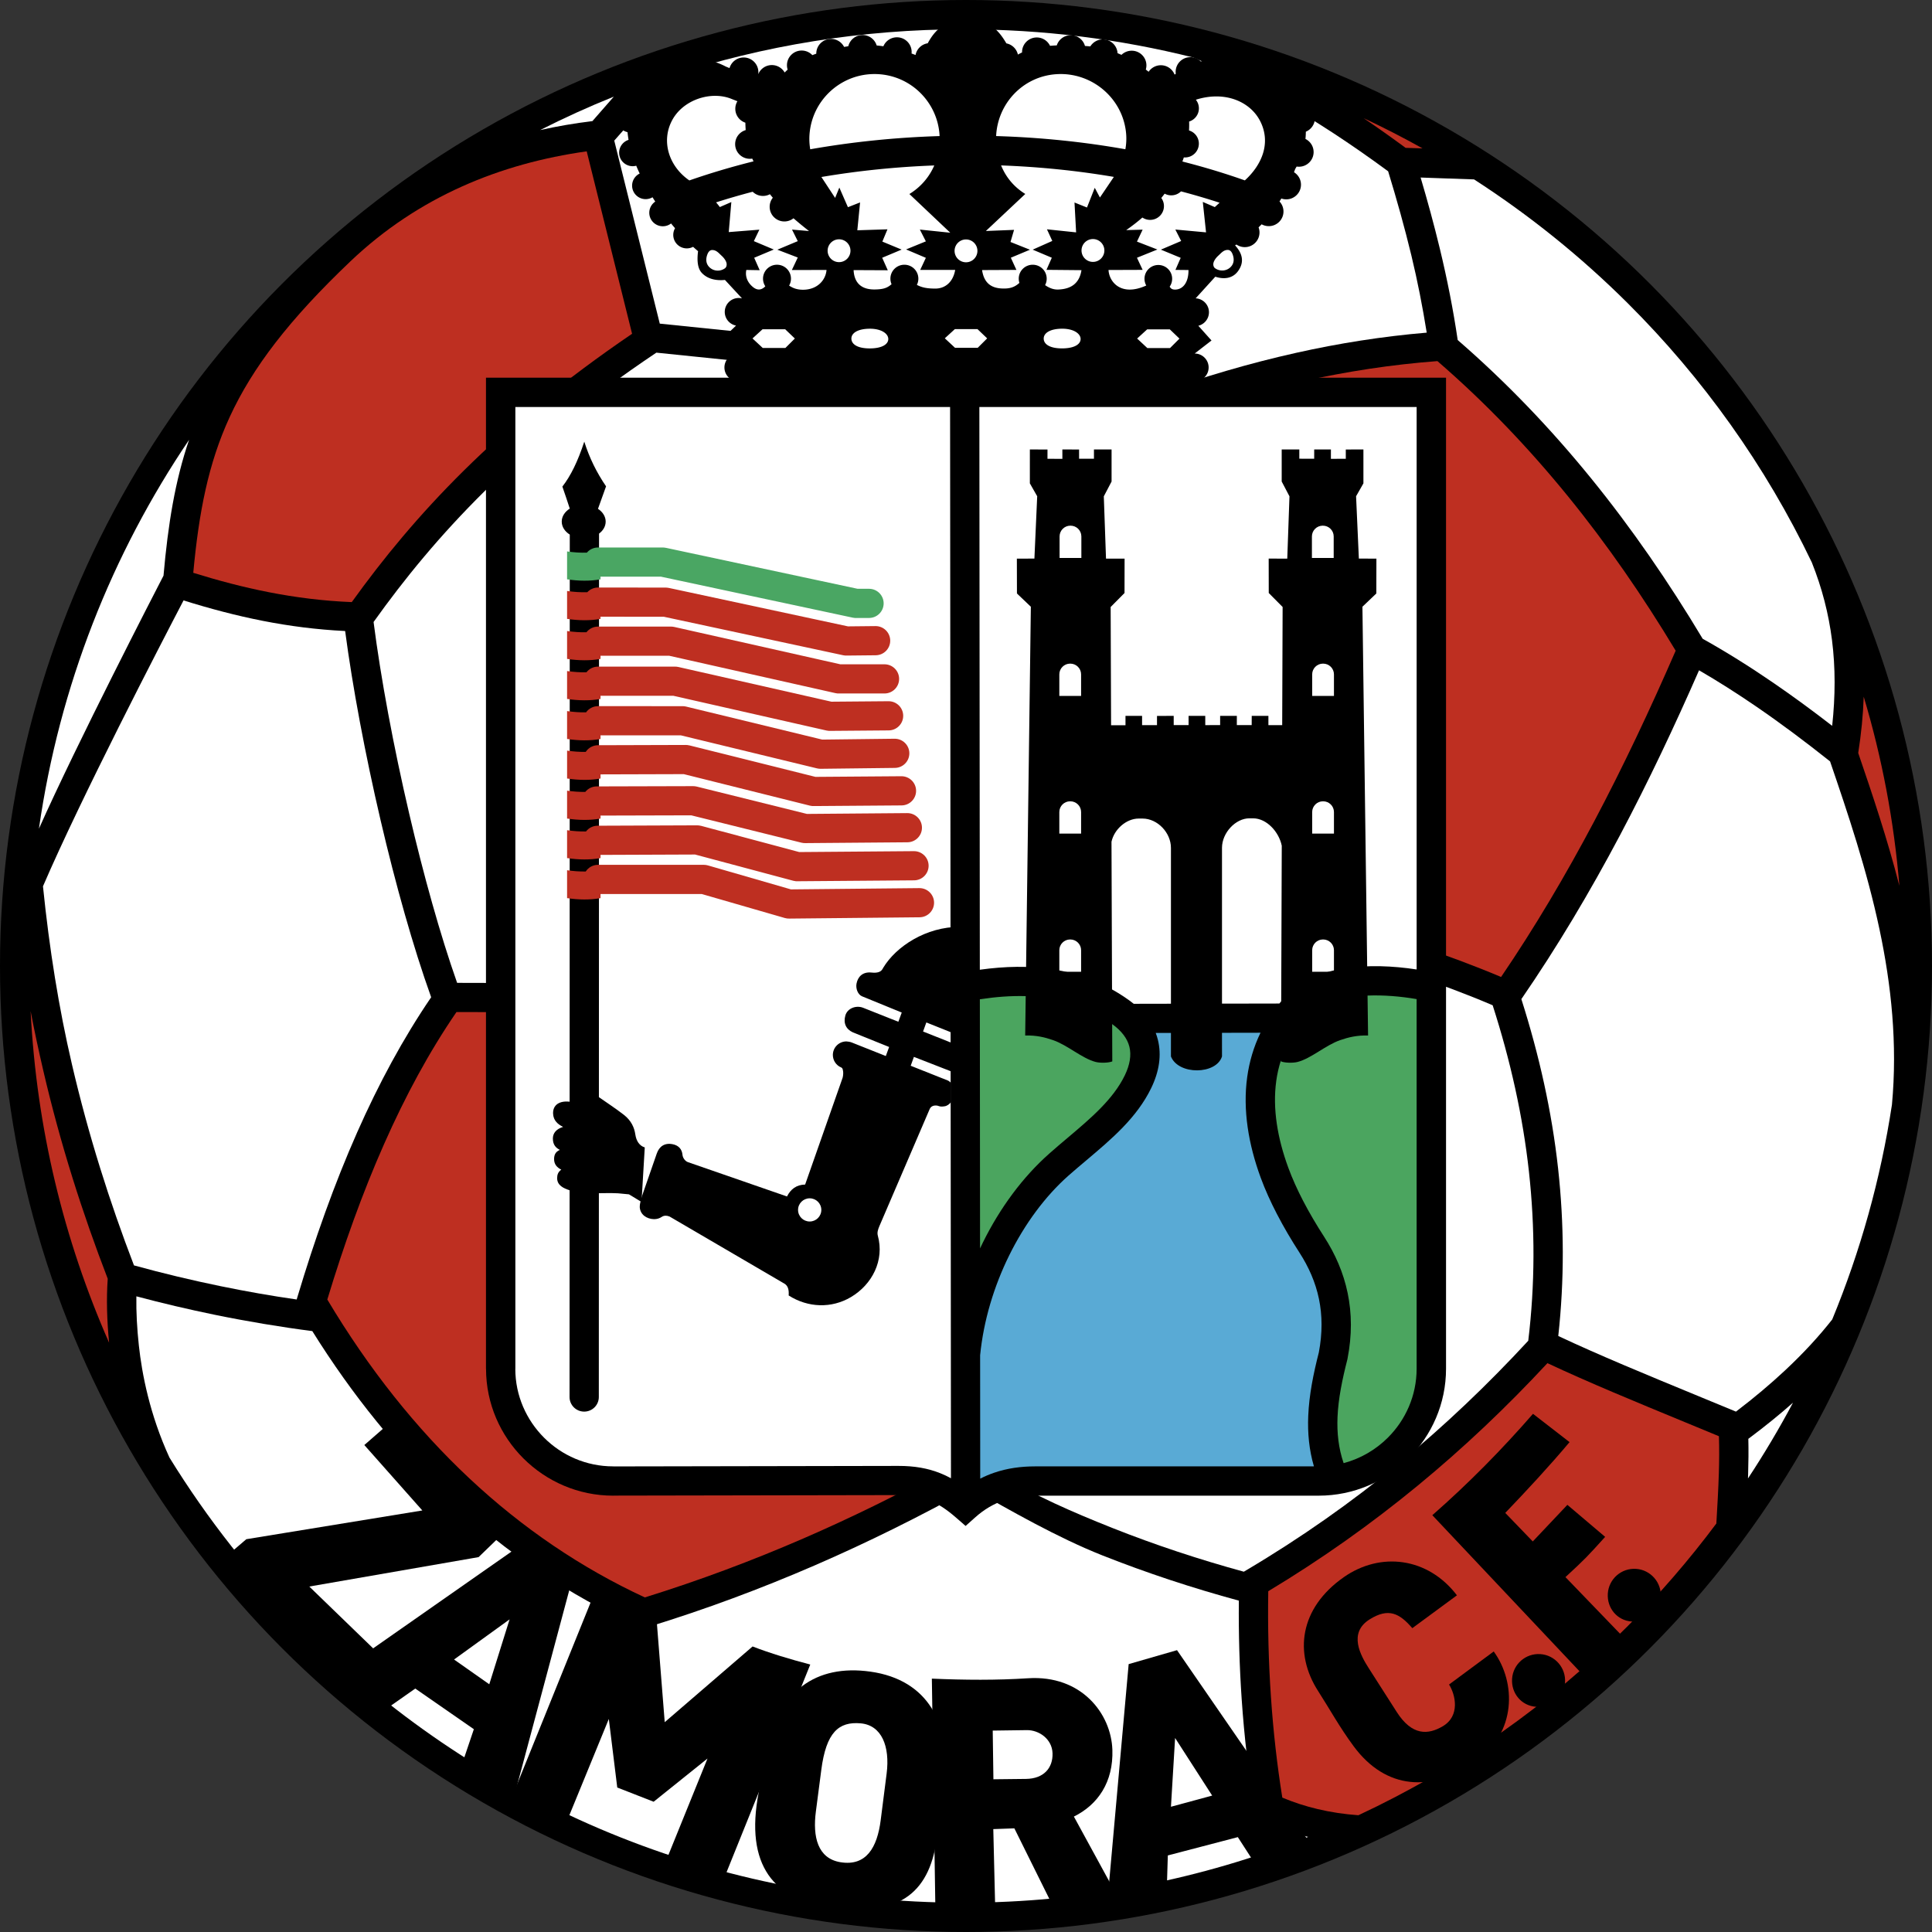
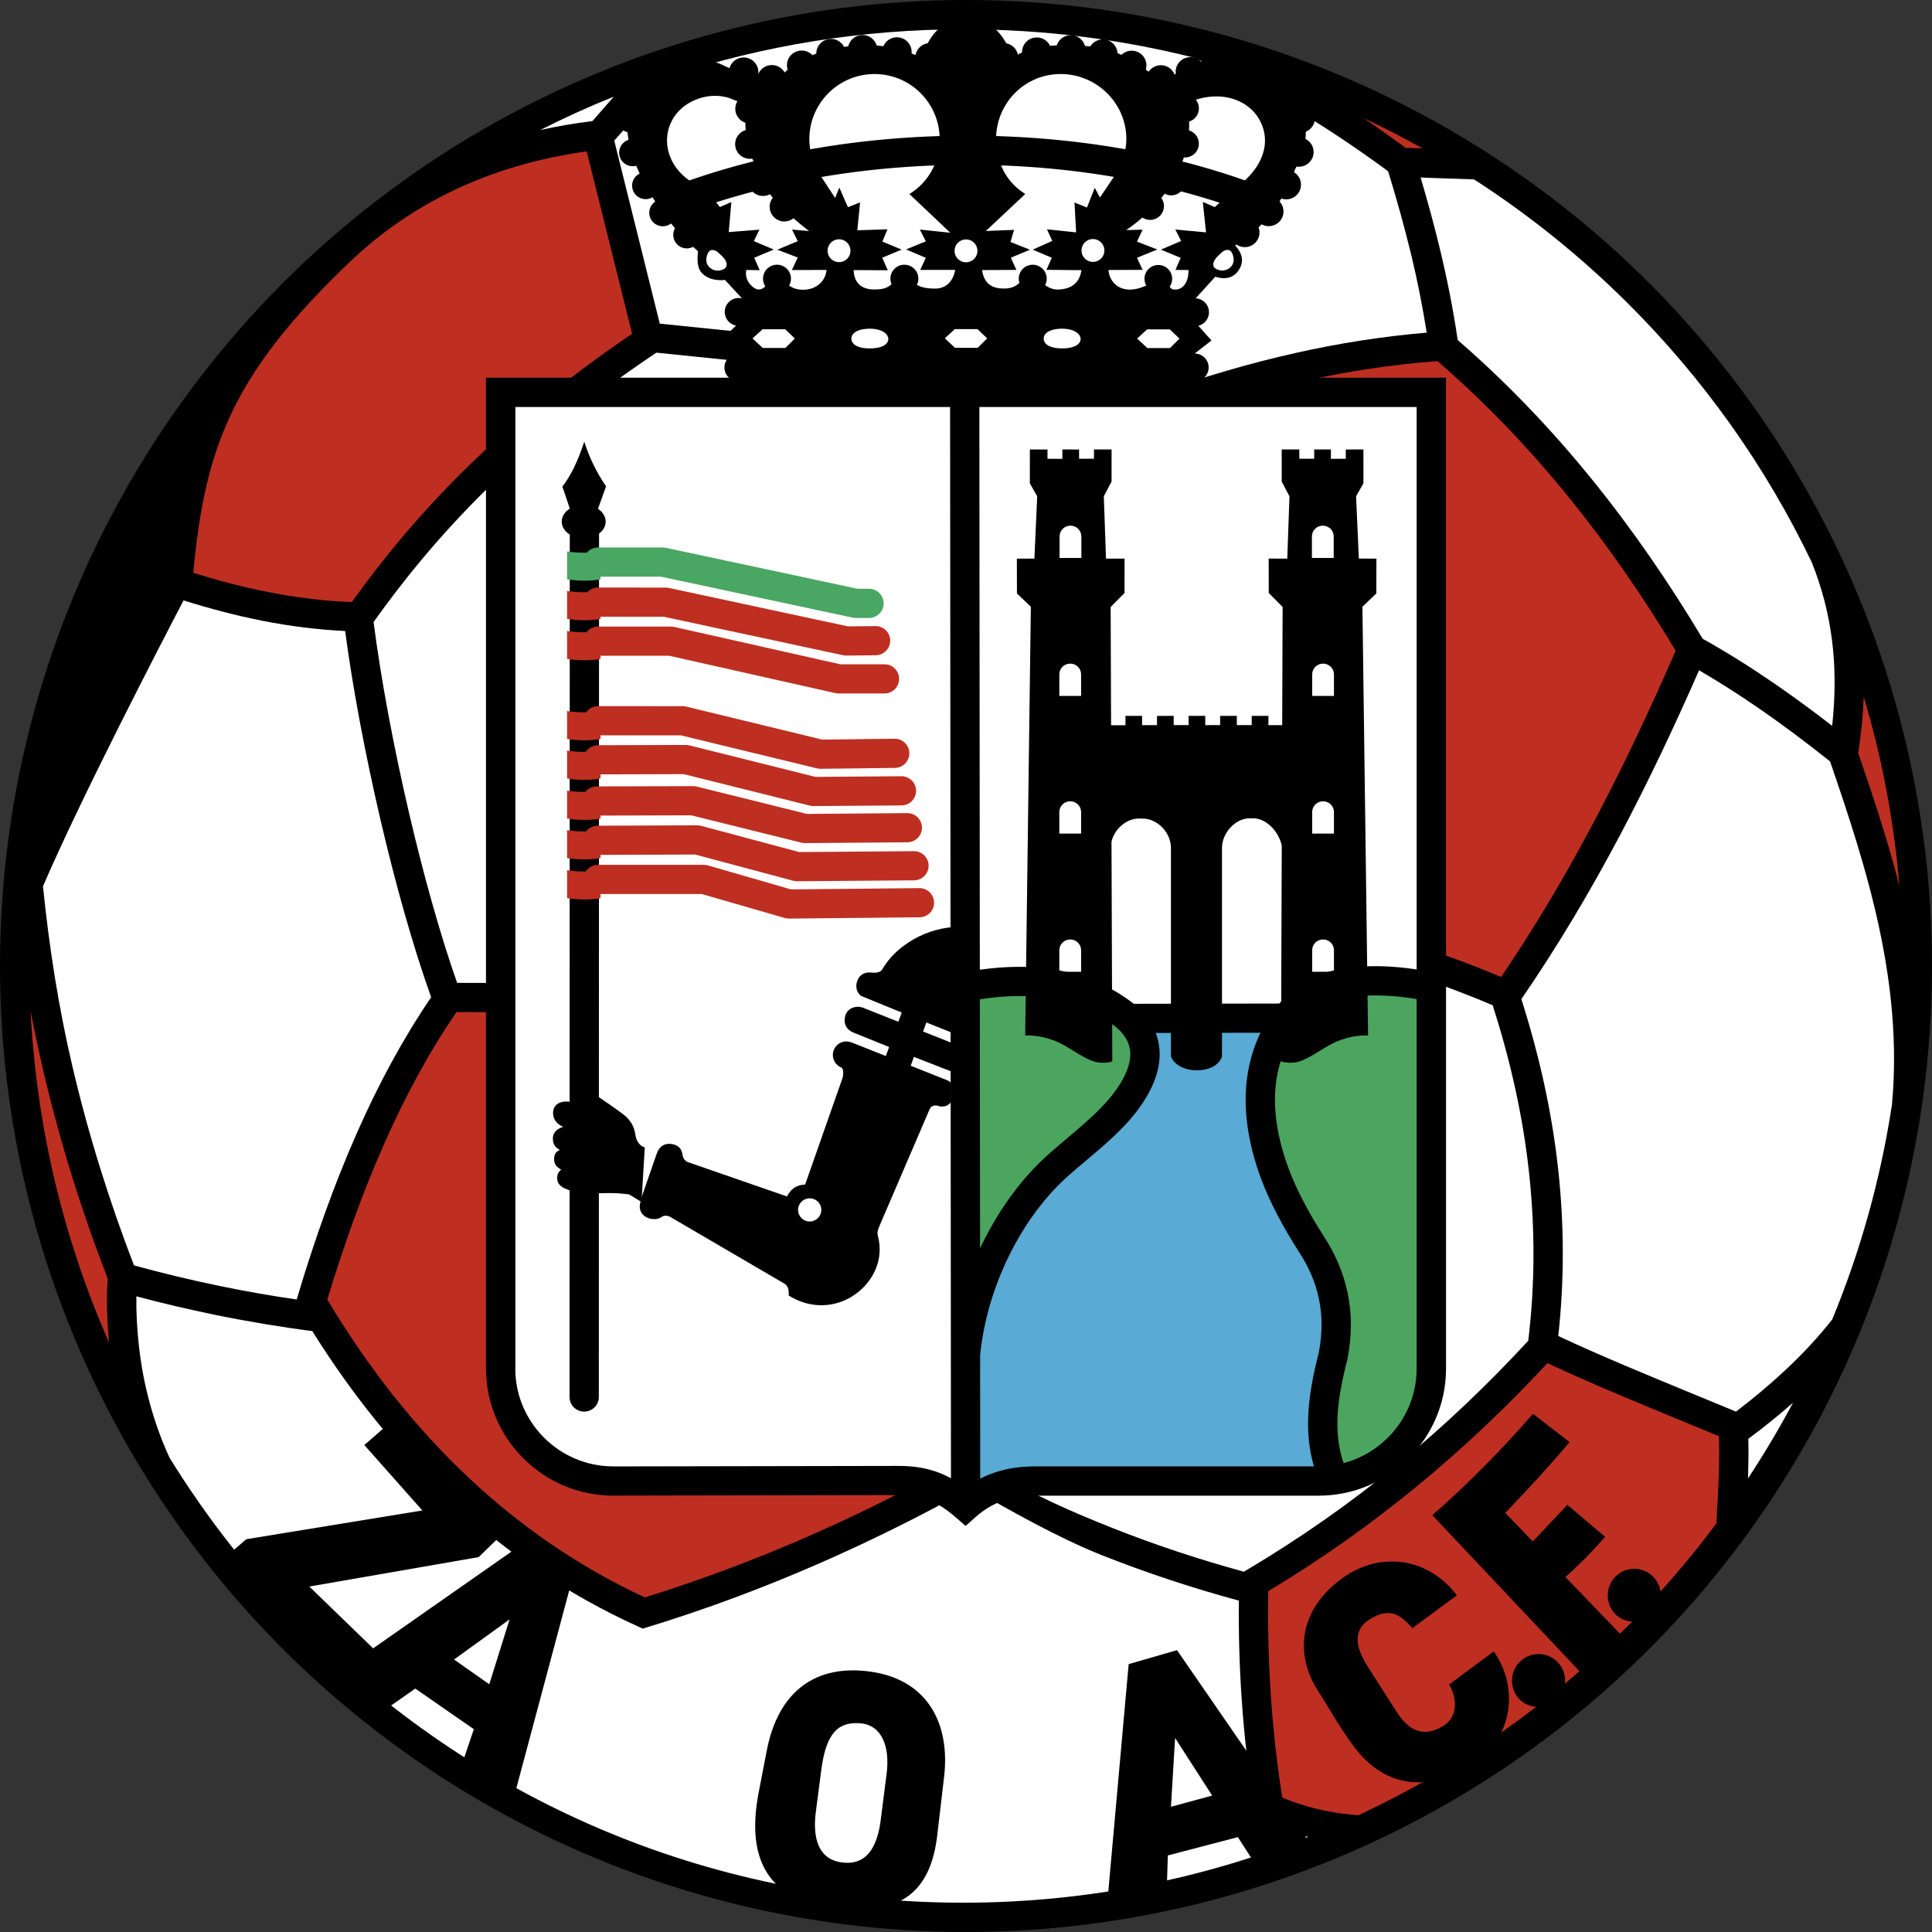
<svg xmlns="http://www.w3.org/2000/svg" xmlns:ns1="http://sodipodi.sourceforge.net/DTD/sodipodi-0.dtd" xmlns:ns2="http://www.inkscape.org/namespaces/inkscape" version="1.1" width="600pt" height="600pt" id="svg354" viewBox="0 0 600 600" ns1:docname="Logo Zamora CF.svg" ns2:version="1.2 (dc2aeda, 2022-05-15)">
  <rect x="0" y="0" width="600" height="600" fill="#333333" stroke="none" />
  <defs id="defs358" />
  <ns1:namedview id="namedview356" pagecolor="#ffffff" bordercolor="#000000" borderopacity="0.25" ns2:showpageshadow="2" ns2:pageopacity="0.0" ns2:pagecheckerboard="0" ns2:deskcolor="#d1d1d1" showgrid="false" ns2:zoom="0.65825416" ns2:cx="387.38836" ns2:cy="539.30537" ns2:window-width="1920" ns2:window-height="1080" ns2:window-x="0" ns2:window-y="0" ns2:window-maximized="0" ns2:current-layer="svg354" ns2:document-units="pt" />
  <g id="g3301">
    <circle style="fill:#000000;stroke-width:0.75;stroke-linecap:square" id="circle840" cx="300" cy="300" r="300" />
    <g id="g3280">
      <g id="g3093">
        <path style="fill:#ffffff;fill-rule:evenodd;stroke-width:1" d="m 190.629,30.009 -6.649,7.598 c -5.48,0.67 -10.896,1.592 -16.235,2.786 7.447,-3.779 15.08,-7.246 22.884,-10.384 z" id="path2961" />
        <path style="fill:#ffffff;fill-rule:evenodd;stroke-width:1" d="m 556.833,435.62 c -4.3,8.072 -8.968,15.923 -13.982,23.527 0.015,-0.437 0.03,-0.875 0.044,-1.314 0.115,-3.755 0.154,-7.423 0.066,-10.989 5.106,-3.801 9.719,-7.554 13.872,-11.224 z" id="path2987" />
        <path style="fill:#ffffff;fill-rule:evenodd;stroke-width:1" d="m 42.35,402.587 c 7.987,2.128 16.167,4.05 24.319,5.725 9.98,2.051 20.846,3.86 30.319,5.071 12.504,20.034 26.713,37.505 42.482,52.291 17.646,16.545 37.244,29.736 58.591,39.406 l 1.553,0.703 1.657,-0.507 c 17.866,-5.483 35.099,-11.912 51.79,-19.148 16.662,-7.224 32.795,-15.263 48.482,-23.979 12.019,6.873 26.972,15.404 40.721,20.859 13.888,5.511 28.258,10.226 42.472,14.083 -0.1,10.367 0.196,20.566 0.873,30.5 0.81,11.883 2.163,23.463 4.036,34.578 l 0.398,2.37 2.168,1.006 c 4.468,2.073 9.15,3.714 14.045,4.926 -33.172,13.177 -69.305,20.432 -107.093,20.432 -80.207,0 -152.558,-32.742 -204.932,-85.446 -15.793,-15.892 -29.768,-33.604 -41.597,-52.778 -6.169,-13.42 -8.577,-26.199 -9.508,-34.806 -0.563,-5.204 -0.855,-10.365 -0.775,-15.284 z" id="path2983" />
        <path style="fill:#ffffff;fill-rule:evenodd;stroke-width:1" d="m 527.654,208.166 c 5.916,3.429 11.866,7.214 17.845,11.312 7.565,5.185 15.185,10.881 22.846,16.982 5.505,16.107 11.427,33.649 15.346,52.14 3.673,17.332 5.62,35.601 3.87,54.473 -3.535,23.219 -9.831,45.565 -18.542,66.687 -3.89,4.967 -8.721,10.277 -14.6,15.775 -4.499,4.207 -9.586,8.516 -15.303,12.855 -2.482,-1.028 -7.268,-3.001 -12.016,-4.958 -15.959,-6.579 -30.491,-12.571 -43.165,-18.526 1.907,-17.358 1.849,-34.695 -0.054,-52.012 -1.926,-17.527 -5.822,-35.065 -11.408,-52.613 11.166,-16.236 21.293,-33.273 30.628,-50.89 8.828,-16.659 16.92,-33.803 24.554,-51.224 z" id="path2975" />
        <path style="fill:#ffffff;fill-rule:evenodd;stroke-width:1" d="m 57.003,186.466 c 8.141,2.54 16.301,4.714 24.671,6.356 8.199,1.609 16.64,2.709 25.513,3.148 2.296,17.344 6.22,38.273 11.021,58.821 4.615,19.749 10.068,39.226 15.693,54.914 -8.729,12.805 -16.306,26.88 -22.976,41.95 -7.094,16.027 -13.189,33.212 -18.579,51.212 l -0.209,0.7 c -7.656,-1.094 -15.613,-2.487 -23.65,-4.138 -8.932,-1.835 -17.993,-4.004 -26.878,-6.45 -7.517,-19.606 -14.106,-40.261 -19.283,-62.506 -4.034,-17.336 -6.997,-35.688 -8.978,-55.223 11.855,-27.53 36.359,-74.816 43.655,-88.784 z" id="path2973" />
-         <path style="fill:#ffffff;fill-rule:evenodd;stroke-width:1" d="m 58.724,136.581 c -4.372,12.773 -6.539,26.278 -7.944,42.192 -2.733,5.282 -26.663,51.658 -38.692,78.587 6.345,-44.295 22.664,-85.34 46.636,-120.779 z" id="path2971" />
        <path style="fill:#ffffff;fill-rule:evenodd;stroke-width:1" d="m 441.185,55.134 c 2.274,0.077 4.485,0.157 6.697,0.237 3.168,0.115 6.335,0.231 9.899,0.341 17.233,11.13 33.215,24.017 47.684,38.414 23.393,23.277 42.83,50.496 57.224,80.566 3.166,7.937 5.215,15.918 6.253,24.076 1.092,8.583 1.053,17.425 0.059,26.648 -6.115,-4.736 -12.226,-9.218 -18.331,-13.402 -7.31,-5.01 -14.608,-9.581 -21.891,-13.644 -10.517,-17.561 -22.019,-34.29 -34.765,-49.963 -12.512,-15.385 -26.217,-29.714 -41.313,-42.807 -1.391,-9.482 -3.27,-18.945 -5.547,-28.377 -1.8,-7.452 -3.812,-14.81 -5.969,-22.091 z" id="path2967" />
        <path style="fill:#ffffff;fill-rule:evenodd;stroke-width:1" d="m 299.295,9.097 c 24.586,0 48.468,3.04 71.288,8.755 8.764,3.743 17.882,8.188 27.639,13.768 10.178,5.821 21.032,12.853 32.877,21.577 2.665,8.717 5.112,17.434 7.211,26.124 1.911,7.914 3.478,15.918 4.771,23.984 -13.778,1.167 -27.273,3.306 -40.529,6.265 -14.754,3.293 -29.084,7.549 -43.088,12.543 l -3.083,1.1 0.07,3.271 c 0.484,22.744 0.032,47.391 -0.42,72.038 -0.454,24.733 -0.908,49.467 -0.42,72.359 l 0.061,2.908 2.648,1.162 c 17.559,7.704 35.924,13.507 54.289,19.31 17.306,5.468 34.602,10.955 50.95,17.934 5.532,17.209 9.371,34.428 11.265,51.658 1.927,17.532 1.9,35.042 -0.212,52.528 -12.64,13.68 -25.949,26.352 -40.122,38.01 -14.738,12.123 -30.473,23.207 -47.433,33.255 l -0.773,0.459 c -13.685,-3.742 -27.44,-8.269 -40.667,-13.518 -13.238,-5.253 -23.59,-9.891 -35.348,-16.616 -8.453,-3.826 -9.749,-5.709 -15.092,-12.718 l -105.284,-138.116 -1.365,-1.789 -2.254,-0.006 -44.31,-0.107 c -5.291,-15.014 -10.449,-33.578 -14.873,-52.506 -4.892,-20.934 -8.854,-42.223 -11.074,-59.565 9.556,-13.391 20.613,-26.931 34.522,-40.663 14.263,-14.082 31.543,-28.391 53.3,-42.983 l 25.23,2.588 0.927,-9.026 -25.097,-2.574 -14.137,-56.839 17.766,-20.178 c 28.531,-9.339 59.037,-14.394 90.771,-14.394 z" id="path2959" />
      </g>
      <g id="g3067">
        <path d="m 144.118,146.07 c 14.099,-13.919 31.049,-28.042 52.18,-42.414 l -14.092,-56.654 c -13.463,1.884 -26.478,5.411 -38.717,10.905 -12.463,5.595 -24.137,13.236 -34.675,23.266 -18.971,18.056 -30.423,32.982 -37.511,48.396 -6.645,14.452 -9.544,29.584 -11.283,48.323 7.716,2.397 15.456,4.452 23.4,6.01 8.364,1.641 16.909,2.729 25.824,3.086 9.665,-13.455 20.853,-27.076 34.874,-40.918 z" style="fill:#be2f21;fill-rule:evenodd;stroke-width:1" id="path196" />
        <path d="m 365.606,129.595 c 0.381,21.963 -0.051,45.517 -0.483,69.071 -0.433,23.595 -0.866,47.19 -0.477,69.116 16.274,6.927 33.492,12.368 50.708,17.809 17.159,5.422 34.318,10.845 50.819,17.818 10.463,-15.376 20.011,-31.53 28.869,-48.246 9.081,-17.138 17.454,-34.917 25.353,-53.085 -10.17,-16.896 -21.243,-32.948 -33.442,-47.946 -12.28,-15.1 -25.721,-29.166 -40.55,-41.99 -14.317,1.077 -28.258,3.236 -41.89,6.278 -13.129,2.93 -26.087,6.717 -38.907,11.176 z" style="fill:#be2f21;fill-rule:evenodd;stroke-width:1" id="path198" />
        <path d="M 292.529,456.748 184.015,314.399 141.763,314.296 c -8.504,12.401 -15.923,26.175 -22.493,41.019 -6.688,15.111 -12.476,31.303 -17.62,48.266 12.804,21.458 27.551,40.003 44.062,55.484 16.478,15.45 34.72,27.842 54.547,37.027 16.938,-5.267 33.301,-11.4 49.165,-18.278 14.786,-6.411 29.133,-13.465 43.106,-21.065 z" style="fill:#be2f21;fill-rule:evenodd;stroke-width:1" id="path200" />
        <path d="M 33.456,397.119 C 25.64,376.841 18.797,355.49 13.447,332.499 11.974,326.169 10.667,320.075 9.508,314.01 11.353,350.441 19.874,385.182 33.878,416.983 33.216,410.139 33.01,403.387 33.456,397.119 Z" style="fill:#be2f21;fill-rule:evenodd;stroke-width:1" id="path202" />
        <path d="m 480.566,423.34 c -12.648,13.619 -26.015,26.301 -40.3,38.051 -14.506,11.932 -29.905,22.856 -46.396,32.772 -0.186,11.063 0.097,22.047 0.831,32.823 0.731,10.735 1.915,21.203 3.532,31.274 3.492,1.471 7.129,2.654 10.911,3.552 4.097,0.972 8.336,1.613 12.715,1.925 31.138,-14.534 59.311,-34.409 83.331,-58.425 10.038,-10.036 19.351,-20.796 27.853,-32.191 l -0.011,-6.5e-4 c 0.317,-5.419 0.622,-10.708 0.77,-15.537 0.121,-3.939 0.152,-7.793 0.027,-11.552 l -10.188,-4.213 c -15.821,-6.523 -30.246,-12.47 -43.075,-18.479 z" style="fill:#be2f21;fill-rule:evenodd;stroke-width:1" id="path204" />
        <path d="m 577.088,233.851 c 4.395,12.862 9.043,26.649 12.782,41.249 -1.676,-20.239 -5.436,-39.889 -11.076,-58.735 -0.193,5.707 -0.771,11.525 -1.706,17.486 z" style="fill:#be2f21;fill-rule:evenodd;stroke-width:1" id="path206" />
        <path d="m 436.523,45.917 5.256,0.166 c -5.974,-3.337 -12.077,-6.47 -18.301,-9.392 4.213,2.852 8.556,5.918 13.045,9.226 z" style="fill:#be2f21;fill-rule:evenodd;stroke-width:1" id="path208" />
      </g>
    </g>
  </g>
  <g id="g2784">
    <path d="m 467.472,469.846 c 6.839,-7.132 13.567,-14.382 19.968,-21.982 l -11.353,-8.789 c -9.59,11.003 -19.93,21.548 -31.266,31.481 l 48.213,51.125 12.405,-11.906 -19.276,-19.991 c 6.33,-5.848 6.545,-6.114 12.33,-12.497 l -11.731,-9.944 -10.744,11.37 z" style="fill:#000000;fill-rule:evenodd;stroke-width:1" id="path227" />
    <path d="m 420.384,542.306 c 10.013,13.534 24.153,14.381 37.883,4.788 12.72,-8.887 12.643,-24.567 5.621,-34.216 l -13.875,10.266 c 2.001,3.157 3.516,9.74 -1.951,12.961 -4.49,2.645 -9.495,3.073 -14.304,-4.451 l -8.681,-13.579 c -2.543,-3.979 -6.438,-10.97 0.286,-15.171 5.86,-3.662 9.253,-1.895 13.243,2.737 l 13.857,-10.2 c -9.032,-11.841 -23.759,-13.596 -35.127,-5.642 -13.81,9.663 -15.521,23.681 -7.961,35.408 3.496,5.424 6.606,11.147 11.011,17.1 z" style="fill:#000000;fill-rule:evenodd;stroke-width:1" id="path229" />
    <path d="m 376.452,557.635 -12.802,3.468 1.286,-21.359 z m 7.967,12.9 6.428,9.958 17.78,-5.51 -43.095,-62.512 -15.016,4.334 -6.699,74.85 18.486,-3.176 0.375,-12.258 z" style="fill:#000000;fill-rule:evenodd;stroke-width:1" id="path231" />
-     <path d="m 308.513,552.571 -0.216,-15.121 10.596,-0.144 c 3.769,-0.051 7.836,2.747 7.981,7.175 0.15,4.567 -2.726,7.914 -8.243,7.976 z m 6.505,15.238 12.545,25.3 21.486,-0.476 -15.545,-28.48 c 7.456,-3.679 12.283,-10.717 11.955,-20.721 -0.371,-11.286 -9.658,-23.309 -26.214,-22.233 -9.654,0.628 -19.658,0.559 -29.85,0.117 l 1.099,71.718 18.585,-0.046 -0.602,-24.945 z" style="fill:#000000;fill-rule:evenodd;stroke-width:1" id="path233" />
    <path d="m 261.035,578.332 c -7.117,-1.152 -8.676,-7.918 -7.662,-15.702 l 1.692,-13.001 c 1.51,-11.608 5.389,-15.05 12.247,-14.427 6.475,0.588 9.122,7.103 8.039,15.607 l -1.846,14.486 c -1.077,8.447 -4.459,14.333 -12.469,13.037 z m -25.424,-21.644 c -4.368,22.634 4.743,33.5 22.862,35.876 21.672,2.841 30.59,-5.42 32.609,-22.678 l 2.119,-18.115 c 1.89,-16.163 -4.846,-30.096 -22.888,-32.629 -17.015,-2.389 -28.638,6.124 -32.193,24.547 z" style="fill:#000000;fill-rule:evenodd;stroke-width:1" id="path235" />
-     <path d="m 251.635,516.935 c -6.335,-1.664 -12.397,-3.475 -17.914,-5.61 l -27.286,23.513 -2.548,-32.155 -19.096,-8.418 -25.634,63.411 17.13,7.352 12.786,-31.19 2.621,21.291 11.301,4.417 16.727,-13.422 -12.771,31.507 17.713,6.212 z" style="fill:#000000;fill-rule:evenodd;stroke-width:1" id="path237" />
    <path d="m 151.949,523.068 -10.941,-7.692 17.248,-12.464 z m -4.791,13.95 -3.892,11.533 16.772,7.971 17.901,-66.963 -15.026,-10.543 -58.093,40.629 13.616,12.143 10.529,-7.391 z" style="fill:#000000;fill-rule:evenodd;stroke-width:1" id="path239" />
    <path d="m 117.182,513.168 -21.128,-20.453 52.582,-9.139 7.681,-7.437 -34.56,-34.882 -8.611,7.512 18.015,20.319 -54.667,8.927 -7.025,6.016 35.726,37.332 z" style="fill:#000000;fill-rule:evenodd;stroke-width:1" id="path241" ns1:nodetypes="ccccccccccc" />
    <path d="m 478.364,513.698 c -4.544,-0.305 -8.466,3.125 -8.772,7.652 -0.306,4.528 2.907,8.403 7.451,8.707 4.544,0.304 8.689,-3.043 8.994,-7.571 0.306,-4.528 -3.13,-8.484 -7.673,-8.788 z" style="fill:#000000;fill-rule:evenodd;stroke-width:1" id="path243" />
    <path d="m 508.094,487.225 c -4.544,-0.305 -8.466,3.125 -8.772,7.652 -0.306,4.528 2.907,8.403 7.451,8.707 4.544,0.304 8.689,-3.043 8.994,-7.571 0.306,-4.528 -3.13,-8.484 -7.673,-8.788 z" style="fill:#000000;fill-rule:evenodd;stroke-width:1" id="path245" />
  </g>
  <g id="g2666" transform="translate(-0.268)">
    <path style="fill:#000000;fill-rule:evenodd;stroke-width:1" d="m 155.754,117.301 h 289.028 4.564 v 4.549 303.223 c 0,10.846 -4.449,20.702 -11.616,27.845 -7.167,7.143 -17.058,11.576 -27.941,11.576 h -88.023 c -3.444,0 -6.709,0.421 -9.793,1.476 -3.066,1.05 -6.006,2.73 -8.833,5.254 l -2.995,2.674 -3.031,-2.638 c -2.795,-2.433 -5.407,-4.192 -8.218,-5.314 -2.777,-1.108 -5.859,-1.637 -9.638,-1.63 l -88.509,0.16 v 0.018 h -0.063 c -10.847,0 -20.714,-4.437 -27.877,-11.581 -7.14,-7.121 -11.579,-16.955 -11.599,-27.776 h -0.018 v -0.063 -303.224 -4.549 z" id="path223" />
    <path style="fill:#ffffff;fill-rule:evenodd;stroke-width:1" d="m 397.581,311.654 c 0.758,-0.921 1.561,-1.828 2.411,-2.721 4.35,-4.565 10.805,-7.137 18.091,-8.233 6.948,-1.045 14.756,-0.763 22.134,0.377 V 126.398 H 304.418 l 0.143,174.76 c 7.783,-1.085 15.339,-1.263 22.628,-0.135 8.395,1.299 16.35,4.319 23.771,9.65 0.485,0.348 0.951,0.704 1.398,1.066 z" id="path2242" />
    <path d="m 295.598,459.084 -0.272,-332.687 H 160.318 v 298.675 0.063 h -0.018 c 0.015,8.308 3.444,15.879 8.96,21.38 5.493,5.478 13.075,8.88 21.423,8.88 h 0.063 v 0.018 l 88.509,-0.16 c 4.994,-0.009 9.161,0.727 13.025,2.269 1.136,0.453 2.237,0.973 3.316,1.561 z" style="fill:#ffffff;fill-rule:evenodd;stroke-width:1" id="path225" />
    <path d="m 414.458,173.28 h -6.763 v -6.693 c 0,-1.835 1.506,-3.336 3.347,-3.336 h 0.069 c 1.841,0 3.347,1.501 3.347,3.336 z m -26.157,80.86 c 0.38,0.002 0.772,-0.002 1.179,0 4.164,0.031 7.958,4.184 8.851,8.502 l -0.24,66.983 c 1.062,0.447 3.64,0.568 5.177,0.168 4.233,-1.1 8.653,-5.192 13.208,-6.771 2.596,-0.9 5.224,-1.532 8.665,-1.443 l -1.761,-133.153 4.317,-4.118 0.027,-10.82 -5.451,-0.019 -0.865,-19.355 2.281,-4.008 -0.003,-10.524 -5.473,0.012 0.004,2.881 -4.628,0.019 0.006,-2.907 -5.19,0.002 -0.005,2.878 -4.618,-0.014 8.5e-4,-2.87 -5.472,8.5e-4 9.6e-4,9.958 2.412,4.595 -0.684,19.343 -5.771,-0.003 0.022,10.682 4.307,4.343 -0.132,36.691 -4.283,0.006 -2.2e-4,-2.877 -5.178,-0.002 -0.015,2.863 -4.614,0.005 0.008,-2.871 -5.191,-0.001 -0.001,2.867 -4.614,0.01 -0.005,-2.868 -5.18,-0.003 0.003,2.867 h -4.621 l -0.005,-2.868 -5.184,0.01 -6.4e-4,2.859 h -4.632 l -10e-4,-2.867 h -5.153 l 0.003,2.909 -4.477,-0.002 -0.132,-36.727 4.307,-4.343 0.022,-10.682 -5.771,0.003 -0.684,-19.343 2.411,-4.595 9.7e-4,-9.958 -5.472,-8.6e-4 9.7e-4,2.87 -4.618,0.014 -0.004,-2.878 -5.19,-0.002 0.006,2.907 -4.628,-0.019 0.004,-2.881 -5.473,-0.012 -0.003,10.524 2.281,4.008 -0.865,19.355 -5.451,0.019 0.027,10.82 4.317,4.118 -1.762,133.153 c 3.44,-0.089 6.068,0.543 8.665,1.443 4.554,1.579 8.975,5.671 13.207,6.771 1.538,0.4 4.115,0.279 5.177,-0.168 L 345.454,261.407 c 0.857,-3.91 4.631,-7.198 8.457,-7.198 h 1.179 c 4.684,0 8.824,4.427 8.824,9.097 v 64.791 c 2.315,5.818 14.078,5.685 15.856,-0.01 v -64.791 c 0,-4.668 4.238,-9.179 8.53,-9.157 z M 329.331,173.28 h 6.763 v -6.693 c 0,-1.835 -1.506,-3.336 -3.347,-3.336 h -0.069 c -1.841,0 -3.347,1.501 -3.347,3.336 z m -0.081,42.844 h 6.763 v -6.693 c 0,-1.835 -1.506,-3.336 -3.347,-3.336 h -0.069 c -1.841,0 -3.347,1.501 -3.347,3.336 z m 0,42.756 h 6.763 v -6.693 c 0,-1.835 -1.506,-3.336 -3.347,-3.336 h -0.069 c -1.841,0 -3.347,1.501 -3.347,3.336 z m 0,42.908 h 6.763 v -6.693 c 0,-1.835 -1.506,-3.336 -3.347,-3.336 h -0.069 c -1.841,0 -3.347,1.501 -3.347,3.336 z m 85.289,-85.664 h -6.763 v -6.693 c 0,-1.835 1.506,-3.336 3.347,-3.336 h 0.069 c 1.841,0 3.347,1.501 3.347,3.336 z m 0,42.756 h -6.763 v -6.693 c 0,-1.835 1.506,-3.336 3.347,-3.336 h 0.069 c 1.841,0 3.347,1.501 3.347,3.336 z m 0,42.908 h -6.763 v -6.693 c 0,-1.835 1.506,-3.336 3.347,-3.336 h 0.069 c 1.841,0 3.347,1.501 3.347,3.336 z" style="fill:#000000;fill-rule:evenodd;stroke-width:1" id="path250" />
    <g id="g2543">
      <path d="m 379.77,328.087 c -1.778,5.695 -13.541,5.828 -15.856,0.01 v -7.318 l -4.724,0.009 c 0.265,0.695 0.487,1.403 0.666,2.123 1.175,4.723 0.46,9.781 -2.079,15.014 -4.462,9.198 -12.229,15.752 -20.124,22.414 -1.972,1.664 -3.951,3.334 -5.519,4.721 -7.306,6.466 -13.649,15.09 -18.443,24.795 -4.764,9.647 -7.964,20.312 -9.025,30.945 l -0.009,-9.6e-4 0.031,38.404 c 1.42,-0.726 2.861,-1.333 4.322,-1.833 4.122,-1.411 8.361,-1.973 12.752,-1.973 h 86.558 c -1.512,-5.179 -1.984,-10.39 -1.765,-15.656 0.273,-6.578 1.598,-13.108 3.292,-19.728 1.147,-6.041 1.087,-11.554 0.033,-16.638 -1.065,-5.131 -3.165,-9.905 -6.077,-14.409 -2.459,-3.803 -4.847,-7.837 -6.986,-11.968 -1.929,-3.724 -3.644,-7.501 -5.012,-11.224 -3.806,-10.356 -5.618,-21.061 -4.206,-31.282 0.655,-4.742 1.994,-9.359 4.136,-13.766 l -11.965,0.023 z" style="fill:#59aad5;fill-rule:evenodd;stroke-width:1" id="path256" />
      <path d="m 331.77,353.41 c 7.153,-6.035 14.189,-11.972 17.806,-19.429 1.594,-3.287 2.087,-6.288 1.437,-8.902 -0.633,-2.544 -2.405,-4.919 -5.356,-7.042 l 0.042,11.588 c -1.062,0.447 -3.64,0.568 -5.178,0.168 -4.233,-1.1 -8.653,-5.192 -13.207,-6.771 -2.596,-0.9 -5.224,-1.532 -8.665,-1.443 l 0.162,-12.226 c -4.59,-0.133 -9.346,0.233 -14.242,0.979 l 0.063,77.367 0.895,-1.859 c 5.289,-10.711 12.367,-20.297 20.582,-27.567 2.108,-1.865 3.889,-3.368 5.661,-4.864 z" style="fill:#4ba55f;fill-rule:evenodd;stroke-width:1" id="path258" />
      <path d="m 396.621,335.7 c -1.193,8.637 0.411,17.88 3.743,26.947 1.248,3.398 2.804,6.826 4.548,10.193 1.984,3.829 4.228,7.617 6.559,11.222 3.483,5.389 6.013,11.18 7.324,17.501 1.308,6.306 1.383,13.063 -0.041,20.384 l -0.054,0.266 c -1.581,6.175 -2.814,12.164 -3.052,17.883 -0.202,4.863 0.297,9.627 1.895,14.295 5.264,-1.393 9.98,-4.167 13.731,-7.904 5.517,-5.498 8.942,-13.078 8.942,-21.413 v -114.794 c -5.018,-0.863 -10.277,-1.293 -15.242,-1.098 l 0.164,12.398 c -3.44,-0.089 -6.068,0.543 -8.665,1.443 -4.554,1.579 -8.975,5.671 -13.208,6.771 -1.538,0.4 -4.115,0.279 -5.177,-0.168 l 10e-4,-0.367 c -0.684,2.107 -1.168,4.259 -1.47,6.442 z" style="fill:#4ba55f;fill-rule:evenodd;stroke-width:1" id="path260" />
    </g>
    <g id="g1590">
      <path id="path288" style="fill:#000000;fill-rule:evenodd;stroke:none;stroke-width:0.216;stroke-linecap:butt;stroke-linejoin:miter;stroke-dasharray:none" d="m 298.371,287.842 c -10.499,-0.035 -19.828,6.081 -23.82,12.719 -0.064,0.117 -0.129,0.233 -0.193,0.35 -0.522,0.963 -1.648,1.312 -3.422,1.124 -2.771,-0.294 -4.271,1.311 -4.67,3.45 -0.283,1.518 0.399,3.39 1.736,3.936 l 12.309,5.033 -1.05,2.867 -10.919,-4.339 c -2.176,-0.865 -4.892,0.126 -5.536,2.372 -0.678,2.364 0.157,4.275 2.355,5.268 l 11.234,4.528 -1.028,2.81 -10.636,-4.228 c -0.54,-0.202 -1.121,-0.262 -1.603,-0.308 -2.324,0 -4.208,1.884 -4.208,4.208 0.004,1.705 1.03,3.236 2.587,3.875 0.536,0.22 0.522,0.912 0.618,1.379 0.05,0.709 -0.067,1.472 -0.185,1.856 v 0.001 l -0.012,0.034 -11.615,33.097 c -2.737,0.063 -4.501,1.446 -5.635,3.702 l -30.765,-10.661 c -0.857,-0.297 -1.602,-1.303 -1.69,-2.266 -0.162,-1.757 -1.205,-2.92 -2.999,-3.29 -2.532,-0.522 -4.214,0.652 -4.991,2.89 l -4.283,12.339 c -0.512,1.476 -1.008,3.038 -1,4.323 0.171,2.316 2.135,3.655 4.443,3.711 0.952,-0.011 1.681,-0.234 2.465,-0.751 0.648,-0.428 1.576,-0.409 2.375,-0.054 l 35.625,20.82 c 1.067,0.623 1.477,1.772 1.343,3.686 6.002,3.827 13.308,4.078 19.349,0.494 6.554,-3.888 10.459,-11.386 8.332,-19.096 -0.261,-0.948 0.066,-1.944 0.523,-3.009 l 15.579,-36.264 c 0.424,-0.987 1.425,-1.276 2.52,-1.052 l 0.123,0.05 c 0.822,0.331 1.444,0.187 1.932,0.133 0.812,-0.09 1.572,-0.663 2.076,-1.323 l 0.004,-5.924 c -0.22,-0.236 -0.571,-0.546 -0.867,-0.71 l -11.673,-4.639 0.974,-2.698 0.009,-0.026 0.012,-0.031 14.298,5.571 -5e-5,-8.907 -11.454,-4.545 1.017,-2.815 10.437,4.175 z m -46.645,84.306 c 1.995,0 3.612,1.612 3.612,3.601 0,1.988 -1.617,3.601 -3.612,3.601 -1.995,0 -3.614,-1.612 -3.614,-3.601 0,-1.989 1.618,-3.601 3.614,-3.601 z" ns1:nodetypes="cccccccccsccccccsccccccccccsccccccscccccccccccccccccccsssss" />
      <path d="m 177.221,157.951 c -1.526,0.956 -2.5,2.409 -2.5,4.035 0,1.625 0.972,3.076 2.496,4.032 l -0.07,267.839 c 0,2.502 2.036,4.531 4.546,4.531 2.511,0 4.546,-2.029 4.546,-4.531 l 0.07,-268.14 c 1.269,-0.947 2.057,-2.269 2.057,-3.731 0,-1.586 -0.927,-3.007 -2.388,-3.963 l 2.509,-6.989 c -2.948,-4.307 -5.21,-8.93 -6.763,-13.88 -2.043,6.222 -4.223,10.627 -6.803,13.96 0.826,2.279 1.526,4.558 2.299,6.837 z" style="fill:#000000;fill-rule:evenodd;stroke-width:1" id="path312" />
      <g id="g1503">
        <path style="fill:#be2f21;fill-rule:evenodd;stroke-width:1" d="m 185.991,268.579 c -1.601,0 -3.006,0.828 -3.816,2.074 -1.916,0.03 -3.848,-0.105 -5.795,-0.397 v 8.666 c 3.642,0.538 7.12,0.586 10.386,0 v -1.282 h 31.421 l 25.819,7.458 c 0.487,0.141 0.98,0.196 1.46,0.176 l 40.374,-0.403 c 2.511,-0.019 4.531,-2.064 4.512,-4.566 -0.019,-2.502 -2.071,-4.514 -4.582,-4.494 l -39.87,0.396 -25.797,-7.45 c -0.402,-0.116 -0.826,-0.177 -1.266,-0.177 z" id="path1492" />
        <path style="fill:#be2f21;fill-rule:evenodd;stroke-width:1" d="m 216.747,256.315 -30.895,0.12 c -1.467,0.006 -2.765,0.706 -3.592,1.784 -1.944,0.035 -3.904,-0.099 -5.88,-0.396 v 8.665 c 3.642,0.538 7.12,0.585 10.386,0 v -0.995 l 29.364,-0.114 30.536,8.159 c 0.521,0.139 1.045,0.181 1.554,0.139 l 35.927,-0.281 c 2.511,-0.019 4.53,-2.064 4.51,-4.566 -0.019,-2.502 -2.071,-4.515 -4.582,-4.496 l -35.606,0.278 -30.527,-8.156 -0.003,0.01 c -0.38,-0.101 -0.78,-0.153 -1.192,-0.152 z" id="path1490" />
        <path style="fill:#be2f21;fill-rule:evenodd;stroke-width:1" d="m 215.528,244.146 -29.94,0.081 c -1.441,0 -2.724,0.671 -3.557,1.714 -1.869,0.021 -3.753,-0.112 -5.651,-0.397 v 8.665 c 3.642,0.538 7.12,0.585 10.386,0 v -0.923 l 28.181,-0.076 34.26,8.503 c 0.466,0.115 0.933,0.153 1.389,0.123 l 31.485,-0.255 c 2.511,-0.019 4.53,-2.064 4.51,-4.566 -0.019,-2.502 -2.071,-4.515 -4.582,-4.496 l -31.147,0.252 -34.247,-8.5 -0.001,0.006 c -0.348,-0.085 -0.711,-0.13 -1.085,-0.13 z" id="path1488" />
        <path style="fill:#be2f21;fill-rule:evenodd;stroke-width:1" d="m 213.223,231.352 -27.231,0.082 c -1.602,0 -3.008,0.827 -3.817,2.074 -1.916,0.03 -3.847,-0.105 -5.793,-0.397 v 8.665 c 3.642,0.538 7.12,0.586 10.386,0 v -1.285 l 25.856,-0.076 39.19,9.791 c 0.497,0.124 0.995,0.161 1.478,0.122 l 26.947,-0.199 c 2.511,-0.01 4.538,-2.048 4.528,-4.55 -0.01,-2.502 -2.054,-4.522 -4.564,-4.512 l -26.694,0.198 -39.179,-9.788 -0.003,0.01 c -0.353,-0.088 -0.723,-0.135 -1.103,-0.135 z" id="path1486" />
        <path style="fill:#be2f21;fill-rule:evenodd;stroke-width:1" d="m 185.991,219.303 c -1.535,0 -2.89,0.761 -3.713,1.922 -1.95,0.036 -3.915,-0.099 -5.897,-0.396 v 8.665 c 3.642,0.538 7.12,0.586 10.386,0 v -1.129 h 24.935 l 42.318,10.266 c 0.435,0.105 0.872,0.143 1.298,0.122 l 22.865,-0.272 c 2.511,-0.029 4.522,-2.081 4.493,-4.583 -0.029,-2.502 -2.09,-4.507 -4.601,-4.478 l -22.455,0.268 -42.291,-10.258 v 0.001 c -0.343,-0.082 -0.701,-0.126 -1.069,-0.126 z" id="path1484" />
-         <path style="fill:#be2f21;fill-rule:evenodd;stroke-width:1" d="m 185.991,207.022 c -1.465,0 -2.765,0.694 -3.596,1.767 -1.988,0.044 -3.993,-0.09 -6.015,-0.393 v 8.666 c 3.642,0.538 7.12,0.586 10.386,0 v -0.979 h 22.627 l 47.578,10.792 c 0.421,0.094 0.842,0.127 1.252,0.104 l 18.032,-0.146 c 2.511,-0.019 4.531,-2.065 4.512,-4.567 -0.019,-2.502 -2.071,-4.514 -4.582,-4.494 l -17.706,0.145 -47.561,-10.787 v 0.003 c -0.321,-0.072 -0.655,-0.11 -0.998,-0.11 z" id="path1482" />
        <path style="fill:#be2f21;fill-rule:evenodd;stroke-width:1" d="m 185.991,194.59 c -1.465,0 -2.765,0.693 -3.596,1.765 -1.988,0.044 -3.993,-0.088 -6.015,-0.391 v 8.665 c 3.642,0.538 7.12,0.586 10.386,0 v -0.977 h 21.343 l 51.617,11.606 c 0.407,0.091 0.813,0.125 1.211,0.107 l 14.014,-0.001 c 2.511,0 4.547,-2.029 4.547,-4.531 0,-2.502 -2.036,-4.531 -4.547,-4.531 l -13.702,0.001 -51.617,-11.607 v 0.003 c -0.321,-0.072 -0.655,-0.108 -0.998,-0.108 z" id="path1480" />
        <path style="fill:#be2f21;fill-rule:evenodd;stroke-width:1" d="m 185.991,182.461 c -1.318,0 -2.502,0.563 -3.333,1.456 -2.074,0.063 -4.167,-0.069 -6.278,-0.385 v 8.665 c 3.642,0.538 7.12,0.586 10.386,0 V 191.521 l 19.666,0.019 55.737,11.963 c 0.438,0.092 0.874,0.118 1.299,0.085 l 8.754,-0.089 c 2.511,-0.019 4.531,-2.064 4.512,-4.566 -0.019,-2.502 -2.071,-4.515 -4.582,-4.496 l -8.533,0.088 -55.709,-11.958 -0.001,0.01 c -0.304,-0.064 -0.62,-0.098 -0.943,-0.098 z" id="path294" />
        <path id="path310" style="fill:#4aa663;fill-rule:evenodd;stroke-width:1" d="m 185.991,170.027 c -1.394,0 -2.641,0.627 -3.475,1.611 -2.028,0.052 -4.073,-0.079 -6.136,-0.388 v 8.665 c 3.642,0.538 7.12,0.586 10.386,0 v -0.826 l 18.763,-10e-4 59.605,12.74 c 0.425,0.089 0.848,0.117 1.261,0.088 l 3.753,-0.001 c 2.511,0 4.547,-2.029 4.547,-4.531 0,-2.502 -2.036,-4.531 -4.547,-4.531 l -3.542,0.001 -59.603,-12.738 -0.001,0.01 c -0.304,-0.064 -0.62,-0.098 -0.943,-0.098 z" />
      </g>
      <path d="m 200.506,356.348 -1.007,16.929 c -1.301,-0.789 -2.603,-1.578 -3.904,-2.366 -1.127,-0.107 -2.254,-0.214 -3.382,-0.321 -5.016,-0.281 -10.349,0.562 -15.05,-0.943 -1.9,-0.608 -3.866,-1.534 -3.87,-3.751 -0.002,-1.099 0.305,-1.941 1.288,-2.648 -1.328,-0.674 -2.299,-1.684 -2.234,-3.43 0.042,-1.137 0.395,-2.106 1.792,-2.708 -1.13,-0.562 -2.196,-1.505 -2.173,-3.571 0.018,-1.629 1.043,-2.917 3.18,-3.571 -1.649,-0.804 -3.009,-1.979 -3.11,-4.087 -0.132,-2.756 2.032,-4.194 5.445,-3.696 1.999,0.227 3.999,0.455 5.998,0.682 0.698,-0.869 1.396,-1.738 2.094,-2.608 2.804,1.979 5.705,3.83 8.413,5.937 2.318,1.802 3.277,3.972 3.583,6.097 0.305,2.116 1.325,3.563 2.939,4.052 z" style="fill:#000000;fill-rule:evenodd;stroke-width:1" id="path332" />
    </g>
  </g>
  <path id="path1116" style="fill:#000000;fill-rule:evenodd;stroke-width:1" d="m 300.187,6.177 c -6.706,-0.056 -9.854,3.158 -12.072,7.263 -1.907,0.293 -3.425,1.763 -3.784,3.642 -0.413,-0.16 -0.827,-0.315 -1.239,-0.464 0.017,-0.158 0.026,-0.32 0.026,-0.483 0,-2.513 -2.046,-4.55 -4.567,-4.55 -1.895,0 -3.52,1.148 -4.211,2.786 -0.693,-0.102 -1.387,-0.185 -2.082,-0.249 -0.565,-1.874 -2.309,-3.24 -4.374,-3.24 -2.151,0 -3.955,1.483 -4.438,3.479 -0.164,0.025 -0.328,0.05 -0.492,0.076 -0.272,0.044 -0.541,0.09 -0.81,0.136 -0.755,-1.476 -2.295,-2.487 -4.071,-2.487 -2.522,0 -4.567,2.038 -4.567,4.551 v 0.04 c -0.414,0.142 -0.822,0.29 -1.223,0.444 -0.833,-0.877 -2.01,-1.424 -3.316,-1.424 -2.522,0 -4.567,2.038 -4.567,4.551 0,0.481 0.075,0.944 0.214,1.38 -0.32,0.284 -0.631,0.58 -0.935,0.885 -0.786,-1.375 -2.27,-2.303 -3.971,-2.303 -1.918,0 -3.56,1.179 -4.236,2.849 0.031,-0.214 0.047,-0.432 0.047,-0.655 0,-2.513 -2.044,-4.551 -4.566,-4.551 -2.084,0 -3.842,1.393 -4.39,3.294 l -1.16,-0.476 c -6.595,-3.446 -13.426,-3.069 -19.786,0.376 -5.738,3.108 -8.763,7.265 -10.059,11.745 -2.187,0.147 -3.916,1.961 -3.916,4.178 0,1.984 1.384,3.645 3.242,4.078 0.075,0.801 0.182,1.597 0.321,2.388 -1.696,0.539 -2.924,2.122 -2.924,3.99 0,2.313 1.882,4.188 4.203,4.188 0.382,0 0.752,-0.052 1.103,-0.146 0.293,0.715 0.597,1.408 0.908,2.074 l 0.166,0.353 c -1.394,0.682 -2.353,2.109 -2.353,3.76 0,2.313 1.881,4.188 4.201,4.188 0.781,0 1.512,-0.213 2.139,-0.583 0.277,0.451 0.559,0.901 0.845,1.348 -1.117,0.753 -1.852,2.027 -1.852,3.472 0,2.313 1.882,4.188 4.203,4.188 0.964,0 1.852,-0.324 2.561,-0.867 0.405,0.498 0.817,0.988 1.235,1.475 -0.351,0.611 -0.552,1.32 -0.552,2.074 0,2.313 1.882,4.188 4.203,4.188 0.707,0 1.373,-0.175 1.957,-0.482 0.507,0.461 1.02,0.914 1.541,1.356 -0.428,3.366 0.003,5.514 1.176,6.757 1.662,1.762 4.178,2.472 7.176,2.169 l 5.297,5.728 c -0.326,-0.078 -0.668,-0.12 -1.018,-0.12 -2.397,0 -4.339,1.937 -4.339,4.326 0,2.105 1.509,3.859 3.508,4.245 l -4.403,4.225 3.618,4.726 c -1.65,0.612 -2.824,2.197 -2.824,4.055 0,2.389 1.943,4.324 4.34,4.324 0.287,0 0.566,-0.028 0.836,-0.081 l 0.067,2.723 140.792,0.201 v -2.843 c 2.396,-5.4e-4 4.337,-1.936 4.337,-4.324 0,-2.389 -1.942,-4.326 -4.339,-4.326 l 5.234,-4.052 -4.094,-4.573 c 1.895,-0.465 3.3,-2.168 3.3,-4.2 0,-2.32 -1.833,-4.213 -4.134,-4.32 l 6.108,-6.718 c 2.543,0.841 5.307,0.657 7.044,-1.717 2.128,-2.908 1.297,-5.616 -0.905,-8.011 0.142,-0.086 0.283,-0.174 0.425,-0.262 0.737,0.508 1.631,0.806 2.594,0.806 2.522,0 4.566,-2.038 4.566,-4.551 0,-0.56 -0.102,-1.095 -0.287,-1.591 0.322,-0.309 0.64,-0.625 0.954,-0.948 0.656,0.363 1.41,0.57 2.213,0.57 2.522,0 4.567,-2.037 4.567,-4.55 0,-1.202 -0.468,-2.295 -1.232,-3.108 0.192,-0.305 0.382,-0.614 0.568,-0.927 0.479,0.17 0.994,0.262 1.531,0.262 2.522,0 4.567,-2.038 4.567,-4.551 0,-1.637 -0.867,-3.071 -2.169,-3.873 0.126,-0.328 0.249,-0.66 0.371,-0.995 0.155,-0.254 0.304,-0.508 0.448,-0.765 0.231,0.036 0.468,0.054 0.709,0.054 2.522,0 4.566,-2.038 4.566,-4.551 0,-1.786 -1.033,-3.332 -2.536,-4.077 0.076,-0.74 0.117,-1.49 0.123,-2.25 1.653,-0.685 2.815,-2.308 2.815,-4.203 0,-2.361 -1.804,-4.302 -4.113,-4.529 -2.915,-10.188 -20.728,-16.049 -31.339,-13.081 -0.826,-0.824 -1.968,-1.333 -3.229,-1.333 -2.522,0 -4.567,2.038 -4.567,4.551 0,0.206 0.014,0.409 0.041,0.608 l -0.371,0.258 c -0.661,-1.702 -2.32,-2.909 -4.261,-2.909 -1.586,0 -2.982,0.804 -3.801,2.027 -0.293,-0.235 -0.586,-0.463 -0.879,-0.687 0.124,-0.413 0.19,-0.85 0.19,-1.302 0,-2.513 -2.045,-4.551 -4.567,-4.551 -1.238,0 -2.36,0.491 -3.183,1.289 -0.404,-0.182 -0.809,-0.355 -1.214,-0.519 -0.14,-2.388 -2.128,-4.282 -4.559,-4.282 -1.646,0 -3.09,0.869 -3.894,2.171 -0.296,-0.031 -0.592,-0.057 -0.889,-0.079 l -0.778,-0.056 c -0.533,-1.925 -2.302,-3.34 -4.403,-3.34 -2.036,0 -3.76,1.329 -4.349,3.163 -0.716,0.031 -1.413,0.074 -2.093,0.133 -0.734,-1.534 -2.304,-2.593 -4.124,-2.593 -2.522,0 -4.567,2.037 -4.567,4.55 l 10e-4,0.1 c -0.447,0.206 -0.878,0.428 -1.292,0.667 -0.39,-1.756 -1.797,-3.131 -3.574,-3.479 -2.883,-4.912 -5.793,-7.24 -12.359,-7.295 z M 271.079,23.001 c 0.684,-0.017 1.375,5.49e-4 2.071,0.054 10.29,0.793 18.182,9.152 18.65,19.204 -13.536,0.415 -27.036,1.781 -40.175,4.103 -0.26,-1.533 -0.342,-3.097 -0.22,-4.677 0.811,-10.45 9.418,-18.434 19.673,-18.684 z m 57.795,0 c 10.713,-0.281 20.029,7.873 20.867,18.671 0.122,1.577 0.029,3.145 -0.248,4.68 -13.055,-2.322 -26.544,-3.688 -40.135,-4.097 0.466,-10.038 8.201,-18.408 18.476,-19.2 0.348,-0.027 0.694,-0.045 1.04,-0.054 z m -106.616,6.766 c 1.761,0.016 3.479,0.341 5.032,0.995 l 1.72,0.677 c -0.414,0.685 -0.653,1.488 -0.653,2.347 0,2.011 1.309,3.718 3.125,4.32 0.014,0.799 0.048,1.563 0.101,2.295 -1.893,0.555 -3.275,2.3 -3.275,4.367 0,2.513 2.046,4.551 4.567,4.551 0.255,0 0.503,-0.021 0.747,-0.062 0.127,0.29 0.258,0.574 0.394,0.851 -6.805,1.703 -13.465,3.678 -19.931,5.928 -6.306,-4.329 -8.834,-12.076 -5.379,-18.624 2.616,-4.957 8.27,-7.692 13.553,-7.645 z m 155.558,0.18 h 0.001 c 6.103,0.022 11.092,3.021 13.45,7.49 1.834,3.475 1.973,7.023 0.939,10.282 -0.982,3.094 -3.017,5.956 -5.607,8.304 -6.273,-2.219 -12.757,-4.175 -19.405,-5.864 l 0.01,0.002 c 0.16,-0.429 0.31,-0.858 0.451,-1.285 l 0.003,0.002 h 0.006 0.004 l 0.003,0.002 h 0.004 0.003 0.006 l 0.004,0.002 h 0.004 0.003 0.003 l 0.007,0.002 h 0.003 0.004 0.004 l 0.013,0.002 h 0.006 l 0.003,0.002 h 0.006 0.004 0.003 0.004 l 0.004,0.002 h 0.004 0.003 0.004 0.004 l 0.004,0.002 h 0.006 0.003 0.006 l 0.003,0.002 h 0.006 0.004 0.003 0.004 0.004 l 0.006,0.002 h 0.003 0.006 0.003 0.006 0.004 0.004 l 0.003,0.002 h 0.004 0.006 0.004 l 0.028,0.002 h 0.004 0.006 0.004 0.003 0.004 0.006 0.003 0.006 c 2.371,0.056 4.339,-1.815 4.395,-4.178 v -0.092 -0.018 -0.075 -0.009 -0.051 l -0.003,-0.072 -0.001,-0.013 -10e-4,-0.038 -0.004,-0.07 v -0.019 l -0.009,-0.089 v -0.002 l -0.01,-0.089 -0.003,-0.016 -0.01,-0.072 -0.006,-0.035 -0.009,-0.054 -0.009,-0.05 -10e-4,-0.012 -0.016,-0.084 -0.003,-0.01 -0.003,-0.019 -0.018,-0.085 -10e-4,-0.002 -0.021,-0.086 -0.004,-0.015 -0.018,-0.07 -0.01,-0.032 -0.015,-0.053 -0.006,-0.019 -0.018,-0.056 -0.009,-0.025 -0.021,-0.063 -0.001,-0.004 -0.028,-0.079 v -0.002 l -0.031,-0.082 -0.007,-0.013 -0.003,-0.013 -0.029,-0.072 -0.004,-0.012 -0.022,-0.051 -0.021,-0.044 -0.016,-0.035 -0.01,-0.022 -0.026,-0.056 -0.038,-0.073 -10e-4,-0.004 -0.041,-0.076 -0.006,-0.012 -0.035,-0.063 -0.003,-0.006 -0.034,-0.059 -0.007,-0.012 -0.023,-0.04 -0.021,-0.034 -0.035,-0.054 -0.012,-0.018 -0.044,-0.069 -0.003,-0.004 -0.05,-0.07 -0.006,-0.01 -0.044,-0.059 -0.007,-0.009 -0.034,-0.044 -0.012,-0.016 -0.028,-0.037 -0.025,-0.031 -0.013,-0.015 -0.041,-0.051 -0.051,-0.062 -0.004,-0.004 -0.057,-0.063 c -0.037,-0.041 -0.075,-0.083 -0.114,-0.123 l -0.006,-0.004 -0.053,-0.054 -0.013,-0.012 -0.054,-0.051 -0.057,-0.054 -0.006,-0.004 -0.064,-0.057 -0.054,-0.047 -0.015,-0.012 c -0.042,-0.035 -0.085,-0.069 -0.129,-0.103 l -0.003,-0.003 c -0.045,-0.034 -0.091,-0.068 -0.138,-0.101 l -0.07,-0.048 -0.007,-0.006 -0.065,-0.042 -0.006,-0.003 c -0.046,-0.029 -0.092,-0.059 -0.139,-0.086 l -0.007,-0.004 c -0.073,-0.043 -0.147,-0.085 -0.223,-0.123 l -0.009,-0.004 -0.07,-0.034 -10e-4,-0.002 -0.07,-0.032 -0.012,-0.006 -0.075,-0.034 v -0.002 c -0.053,-0.023 -0.107,-0.045 -0.161,-0.066 l -0.082,-0.031 -0.007,-0.002 -0.076,-0.028 h -10e-4 c -0.055,-0.019 -0.11,-0.036 -0.166,-0.053 0.055,-0.945 0.066,-1.87 0.031,-2.77 1.721,-0.525 2.991,-2.102 3.035,-3.993 0.025,-1.049 -0.332,-2.018 -0.943,-2.777 2.226,-0.71 4.385,-1.033 6.419,-1.025 z M 310.901,51.372 c 11.846,0.434 23.596,1.624 35.017,3.567 l -0.054,0.084 -4.269,6.311 -1.61,-3.009 -2.414,6.119 -3.875,-1.556 0.502,9.277 -9.057,-0.952 1.661,3.609 -6.089,2.708 5.938,2.508 -1.661,3.76 10.869,0.101 c -0.59,3.793 -2.901,5.878 -7.247,6.016 -1.527,0.049 -2.828,-0.526 -4.047,-1.368 0.316,-0.6 0.495,-1.284 0.495,-2.008 0,-2.389 -1.944,-4.324 -4.34,-4.324 -2.397,0 -4.34,1.936 -4.34,4.324 0,0.458 0.072,0.899 0.204,1.312 -1.583,1.432 -3.099,1.848 -5.481,1.737 -3.871,-0.179 -5.595,-2.298 -6.113,-5.717 l 10.668,-0.05 -1.736,-3.787 5.937,-2.481 -6.038,-2.408 1.106,-3.76 -8.755,0.35 12.242,-11.5 c -3.541,-2.177 -6.042,-5.241 -7.513,-8.862 z m -20.752,0.01 c -1.57,3.625 -4.201,6.703 -7.731,8.874 l 12.699,12.019 -9.447,-0.981 1.862,3.661 -6.139,2.508 6.139,2.607 -1.761,3.76 h 10.869 c -0.67,3.827 -3.158,5.797 -6.19,5.792 -2.763,-0.005 -4.242,-0.387 -5.708,-1.146 0.294,-0.583 0.459,-1.241 0.459,-1.938 0,-2.389 -1.942,-4.324 -4.339,-4.324 -2.397,0 -4.34,1.936 -4.34,4.324 0,0.613 0.129,1.196 0.359,1.724 -1.313,1.127 -2.441,1.593 -5.199,1.635 -3.797,0.058 -6.378,-1.687 -6.592,-6.018 l 10.617,0.051 -1.736,-3.886 6.038,-2.533 -5.988,-2.483 1.585,-3.812 -9.359,0.3 0.854,-8.65 -3.773,1.479 -2.667,-6.092 -1.308,3.209 -4.229,-6.442 -0.034,-0.053 c 11.489,-1.947 23.253,-3.142 35.061,-3.587 z m 76.619,8.049 c 4.065,1.071 8.063,2.247 11.984,3.526 l -1.487,1.355 -3.724,-1.605 1.006,9.453 -9.535,-0.877 1.812,3.56 -6.3,2.684 6.152,2.543 -1.635,3.749 4.05,0.038 c 0.051,3.61 -1.52,5.848 -3.812,6.056 -1.506,0.137 -1.77,-0.558 -2.035,-0.885 0.471,-0.669 0.756,-1.478 0.776,-2.355 0.056,-2.363 -1.821,-4.324 -4.192,-4.38 -2.371,-0.056 -4.339,1.816 -4.395,4.179 -0.019,0.797 0.182,1.548 0.548,2.196 -7.832,3.554 -11.547,-1.141 -11.72,-4.822 l 10.592,-0.038 -1.761,-3.762 6.34,-2.558 -6.34,-2.457 1.761,-3.71 -5.111,0.141 c 1.821,-1.257 3.497,-2.563 5.035,-3.905 0.658,0.442 1.447,0.709 2.3,0.729 2.371,0.056 4.339,-1.816 4.395,-4.179 0.023,-0.978 -0.286,-1.887 -0.823,-2.621 0.361,-0.446 0.71,-0.894 1.046,-1.343 0.582,0.317 1.248,0.505 1.957,0.521 1.21,0.028 2.315,-0.446 3.114,-1.23 z M 233.752,59.549 c 0.824,0.805 1.953,1.302 3.198,1.302 0.781,0 1.515,-0.195 2.158,-0.539 0.287,0.364 0.587,0.729 0.898,1.094 -0.614,0.775 -0.98,1.753 -0.98,2.817 0,2.513 2.044,4.551 4.566,4.551 1.073,0 2.06,-0.369 2.839,-0.986 1.506,1.315 3.121,2.637 4.822,3.965 l -5.285,-0.451 1.787,3.586 -6.34,2.657 6.34,2.432 -1.837,3.886 10.768,-0.025 c -0.268,3.278 -2.968,6.124 -7.247,6.144 -1.871,0.009 -3.19,-0.489 -4.371,-1.292 0.365,-0.634 0.574,-1.369 0.574,-2.152 0,-2.389 -1.943,-4.324 -4.34,-4.324 -2.397,0 -4.34,1.936 -4.34,4.324 0,0.877 0.262,1.693 0.712,2.375 -1.086,1.13 -2.362,1.394 -3.757,0.29 -1.477,-1.168 -2.627,-3.031 -2.139,-5.366 l 4.151,0.076 -1.711,-3.861 6.088,-2.558 -6.189,-2.607 1.711,-3.561 -9.51,0.753 0.804,-9.327 -3.573,1.554 c 0,0 -0.415,-0.583 -1.167,-1.459 3.733,-1.191 7.525,-2.291 11.37,-3.299 z M 339.425,74.24 a 3.548,3.548 0 0 1 3.548,3.548 3.548,3.548 0 0 1 -3.548,3.548 3.548,3.548 0 0 1 -3.548,-3.548 3.548,3.548 0 0 1 3.548,-3.548 z m -78.851,0.076 a 3.548,3.548 0 0 1 3.546,3.546 3.548,3.548 0 0 1 -3.546,3.548 3.548,3.548 0 0 1 -3.548,-3.548 3.548,3.548 0 0 1 3.548,-3.546 z m 39.425,0.045 a 3.548,3.548 0 0 1 3.548,3.548 3.548,3.548 0 0 1 -3.548,3.546 3.548,3.548 0 0 1 -3.546,-3.546 3.548,3.548 0 0 1 3.546,-3.548 z m 81.25,3.252 c 0.847,-0.016 1.292,0.696 1.534,1.329 0.719,1.878 0.267,3.318 -0.905,4.263 -1.146,0.923 -2.985,1.178 -4.529,0.094 -0.508,-0.357 -0.644,-1.12 -0.478,-1.724 0.218,-0.791 0.863,-1.608 1.472,-2.159 0.882,-0.797 1.604,-1.777 2.906,-1.802 z m -160.02,0.035 c 1.302,0.025 2.023,1.006 2.905,1.803 0.609,0.552 1.254,1.369 1.472,2.159 0.166,0.604 0.031,1.365 -0.478,1.723 -1.544,1.084 -3.383,0.83 -4.529,-0.094 -1.172,-0.944 -1.624,-2.385 -0.905,-4.263 0.242,-0.632 0.688,-1.345 1.535,-1.329 z m 108.488,24.434 c 3.663,-0.05 5.874,1.507 5.874,3.196 0,1.689 -2.06,2.945 -5.874,2.919 -3.814,-0.025 -5.585,-1.368 -5.585,-3.057 0,-1.689 1.922,-3.008 5.585,-3.059 z m -59.725,0.006 c 3.663,-0.05 5.874,1.506 5.874,3.195 0,1.689 -2.06,2.946 -5.874,2.921 -3.814,-0.025 -5.585,-1.37 -5.585,-3.059 0,-1.689 1.922,-3.007 5.585,-3.057 z m 26.547,0.125 h 7.031 l 3.004,2.874 -2.941,2.937 h -7.031 l -3.18,-2.962 z m -59.725,0.043 h 7.033 l 3.003,2.874 -2.941,2.937 h -7.031 l -3.18,-2.962 z m 119.449,0.032 h 7.031 l 3.004,2.874 -2.941,2.938 h -7.031 l -3.18,-2.962 z" />
</svg>